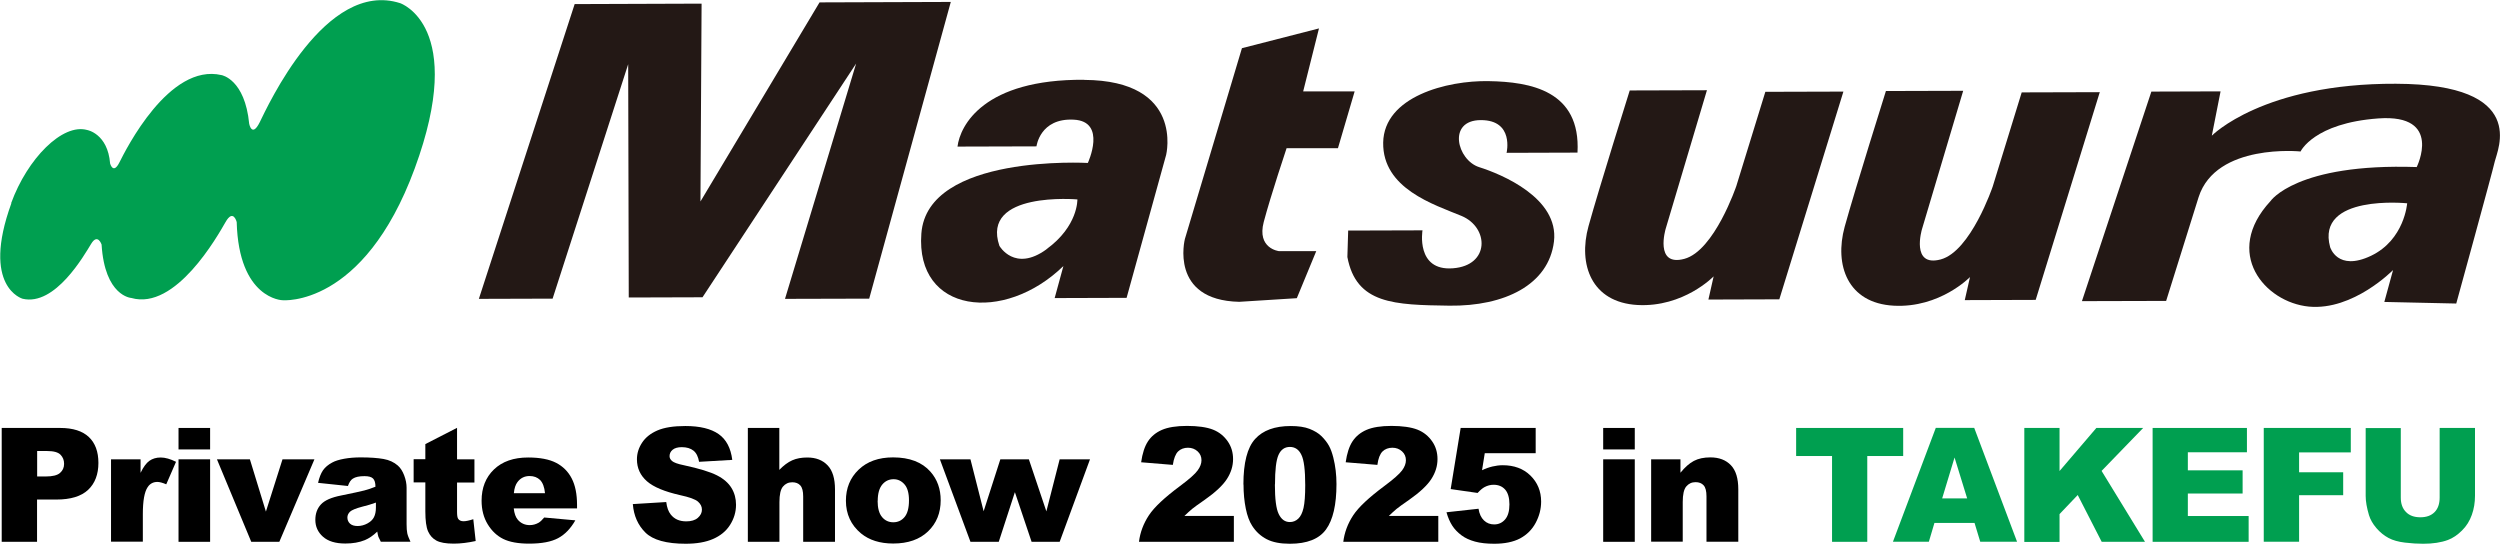
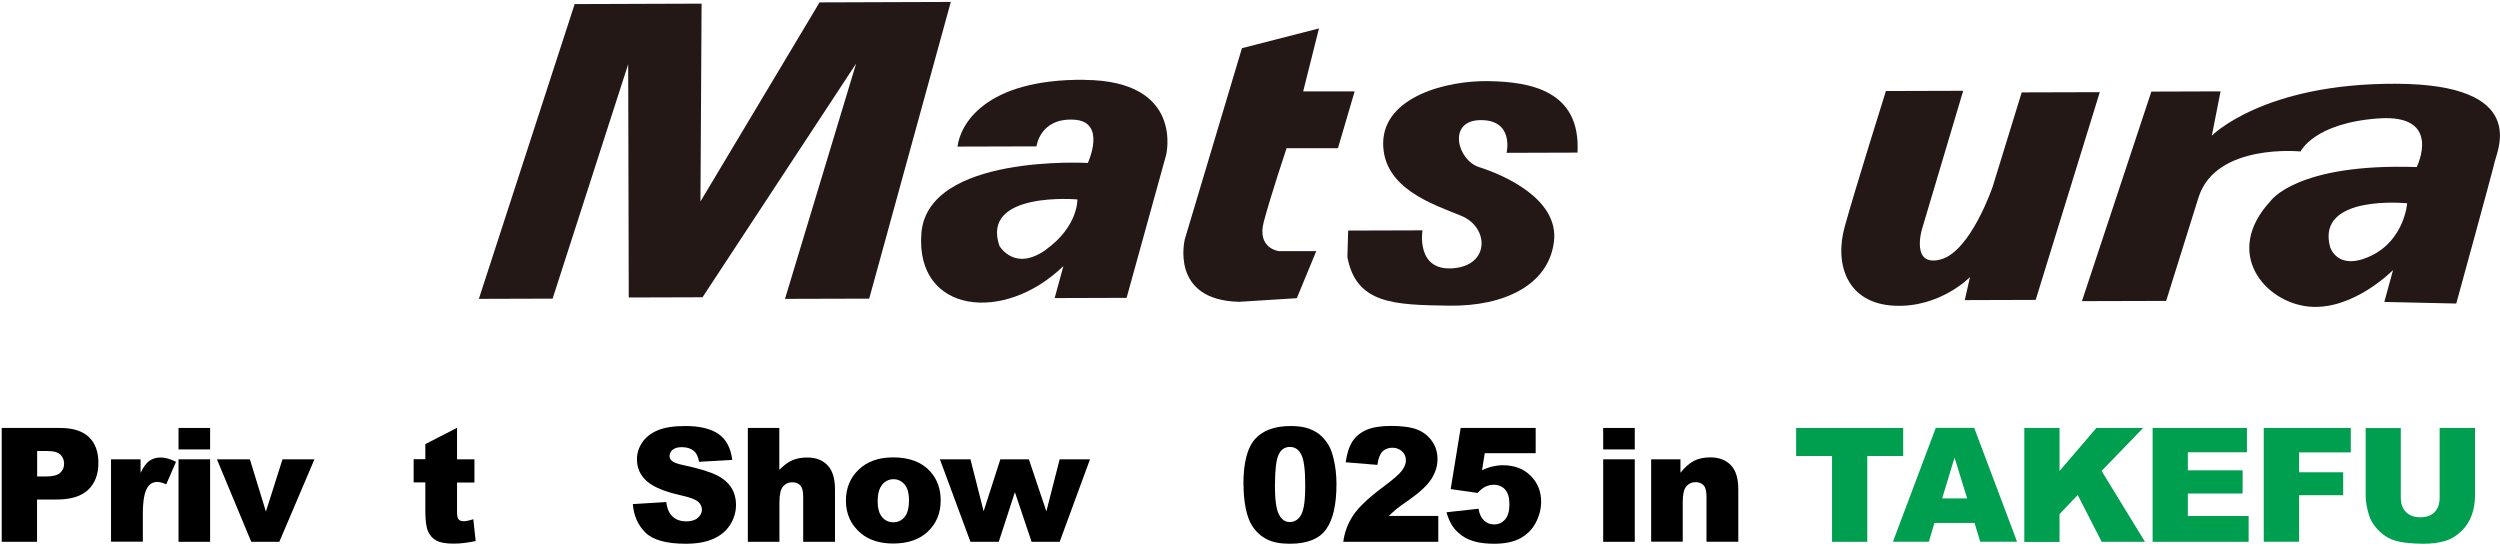
<svg xmlns="http://www.w3.org/2000/svg" id="_レイヤー_2" data-name="レイヤー_2" width="220" height="47.85" viewBox="0 0 220 47.85">
  <defs>
    <style>
      .cls-1 {
        fill: #231815;
      }

      .cls-2 {
        fill: #009f50;
      }
    </style>
  </defs>
  <g id="_x30_1-heder">
    <g id="logo">
      <g>
-         <path class="cls-2" d="M.98,17.88c1.43-3.93,4.52-7.05,6.69-6.44,0,0,1.81.31,2.02,2.95,0,0,.27,1,.82-.1.55-1.09,4.36-8.77,8.99-7.68,0,0,2.05.35,2.43,4.29,0,0,.24,1.23.92-.13.68-1.37,5.79-12.61,12.37-10.49,0,0,5.9,1.99,1.27,14.56-4.52,12.26-11.64,11.58-11.64,11.58,0,0-3.84-.1-4.02-6.88,0,0-.3-1.2-.98,0-.69,1.2-4.39,7.81-8.3,6.68,0,0-2.33-.14-2.61-4.7,0,0-.34-1.02-.92-.06-.59.96-3.16,5.51-6.03,4.83,0,0-3.67-1.02-.99-8.4" />
        <polygon class="cls-1" points="42.14 26.3 50.57 .36 61.74 .32 61.64 17.73 72.12 .21 83.67 .17 76.49 26.28 69.08 26.3 75.34 5.59 61.82 26.16 55.33 26.18 55.28 5.65 48.63 26.28 42.14 26.3" />
        <path class="cls-1" d="M95.4,7.02c-8.82-.06-10.91,4.01-11.14,5.88l6.95-.02s.3-2.5,3.27-2.35c2.96.14,1.25,3.81,1.25,3.81,0,0-14.13-.81-14.65,6.21-.53,7.03,7.28,7.94,12.5,2.86l-.77,2.82,6.33-.02,3.48-12.58s1.62-6.55-7.21-6.6M92.09,21.94c-2.8,2.04-4.14-.3-4.14-.3-1.66-4.84,6.86-4.09,6.86-4.09,0,0,.08,2.35-2.72,4.38" />
        <path class="cls-1" d="M109.29,4.24l-5.02,16.79s-1.39,5.39,4.78,5.53l5.07-.32,1.71-4.14h-3.28s-1.96-.22-1.34-2.57c.62-2.34,2.01-6.49,2.01-6.49h4.52s1.47-5,1.47-5h-4.53s1.39-5.54,1.39-5.54l-6.78,1.74Z" />
        <path class="cls-1" d="M118.63,20.29l6.55-.02s-.61,3.59,2.67,3.34c3.28-.24,3.19-3.6.76-4.61-2.42-1-6.95-2.4-6.89-6.45.07-4.05,5.61-5.48,9.28-5.41,3.67.06,8.12.83,7.82,6.29l-6.24.02s.69-2.89-2.27-2.88c-2.97.01-2.09,3.52-.14,4.14,1.96.62,7.03,2.71,6.58,6.54-.46,3.82-4.36,5.71-9.2,5.65-4.84-.07-8.2-.13-8.98-4.28l.07-2.34Z" />
-         <path class="cls-1" d="M143.42,7.96l6.79-.02-3.63,12.19s-1.01,3.36,1.64,2.65c2.65-.71,4.58-6.42,4.58-6.42l2.55-8.28,6.87-.02-5.64,18.28-6.24.02.46-2.04s-2.64,2.74-6.7,2.52c-4.06-.23-5.24-3.57-4.31-6.94.93-3.36,3.63-11.95,3.63-11.95" />
        <path class="cls-1" d="M165.97,8.01l6.79-.02-3.63,12.19s-1,3.35,1.65,2.65c2.65-.71,4.58-6.42,4.58-6.42l2.55-8.28,6.87-.02-5.64,18.28-6.24.02.46-2.03s-2.65,2.74-6.71,2.52c-4.07-.22-5.24-3.58-4.32-6.94.93-3.36,3.63-11.95,3.63-11.95" />
        <path class="cls-1" d="M210.86,7.37c-11.71-.05-16.22,4.57-16.22,4.57l.77-3.9-6.09.02-6.11,18.44,7.41-.02,2.86-9.14c1.54-4.77,8.97-4.01,8.97-4.01,0,0,1.16-2.5,6.85-2.91,5.71-.41,3.37,4.28,3.37,4.28-10.61-.36-12.87,3-12.87,3-4.2,4.54-.52,8.9,3.38,9.28,3.91.37,7.41-3.22,7.41-3.22l-.77,2.81,6.33.14s3.16-11.48,3.39-12.5c.23-1.02,3.03-6.8-8.68-6.84M208.65,22.51c-2.97,1.41-3.6-.77-3.6-.77-1.27-4.68,6.78-3.85,6.78-3.85,0,0-.23,3.21-3.18,4.62" />
      </g>
      <g>
        <path d="M.15,37.66h5.15c1.12,0,1.96.27,2.52.8s.84,1.29.84,2.28-.3,1.8-.91,2.37-1.54.85-2.79.85h-1.7v3.72H.15v-10.02ZM3.26,41.93h.76c.6,0,1.02-.1,1.26-.31.24-.21.36-.47.36-.8s-.1-.58-.31-.8c-.21-.22-.6-.33-1.18-.33h-.88v2.24Z" />
        <path d="M9.77,40.42h2.6v1.19c.25-.52.51-.87.78-1.06.27-.19.6-.29.99-.29s.86.13,1.35.38l-.86,1.98c-.33-.14-.59-.21-.78-.21-.36,0-.65.15-.85.45-.29.42-.43,1.22-.43,2.38v2.43h-2.8v-7.26Z" />
        <path d="M15.71,37.66h2.78v1.89h-2.78v-1.89ZM15.71,40.42h2.78v7.26h-2.78v-7.26Z" />
        <path d="M19.1,40.42h2.89l1.41,4.6,1.46-4.6h2.81l-3.09,7.26h-2.47l-3.02-7.26Z" />
-         <path d="M30.65,42.77l-2.66-.28c.1-.46.25-.83.43-1.1.19-.27.46-.5.82-.69.25-.14.61-.25,1.05-.33s.93-.12,1.45-.12c.83,0,1.5.05,2.01.14s.93.29,1.26.58c.24.21.42.5.56.87s.21.73.21,1.08v3.21c0,.34.02.61.06.8.04.19.14.44.28.74h-2.61c-.1-.19-.17-.33-.21-.43s-.06-.25-.1-.46c-.36.35-.73.6-1.09.75-.49.2-1.06.3-1.72.3-.87,0-1.52-.2-1.97-.6-.45-.4-.67-.9-.67-1.48,0-.55.16-1,.49-1.36s.92-.62,1.79-.79c1.04-.21,1.72-.36,2.03-.44s.64-.19.98-.33c0-.34-.07-.58-.21-.72s-.39-.21-.75-.21c-.46,0-.8.07-1.03.22-.18.11-.32.33-.43.64ZM33.07,44.23c-.38.14-.78.26-1.2.36-.57.15-.92.3-1.07.44-.15.15-.23.32-.23.51,0,.22.08.4.23.54.15.14.38.21.67.21s.6-.08.87-.23c.27-.15.46-.33.57-.55.11-.22.17-.5.17-.84v-.44Z" />
        <path d="M40.22,37.66v2.76h1.53v2.04h-1.53v2.57c0,.31.03.51.09.61.09.15.25.23.48.23.21,0,.49-.06.86-.18l.21,1.92c-.69.15-1.33.23-1.93.23-.69,0-1.2-.09-1.53-.27-.33-.18-.57-.45-.73-.81s-.24-.95-.24-1.76v-2.55h-1.03v-2.04h1.03v-1.33l2.79-1.43Z" />
-         <path d="M50.79,44.74h-5.58c.05.45.17.78.36,1,.27.31.62.47,1.05.47.27,0,.53-.07.78-.21.15-.09.31-.24.49-.46l2.74.25c-.42.73-.92,1.25-1.52,1.57s-1.44.48-2.55.48c-.96,0-1.72-.14-2.27-.41s-1.01-.7-1.37-1.29c-.36-.59-.54-1.28-.54-2.08,0-1.13.36-2.05,1.09-2.75.73-.7,1.73-1.05,3.01-1.05,1.04,0,1.86.16,2.46.47s1.06.77,1.37,1.37.47,1.37.47,2.33v.31ZM47.96,43.4c-.05-.54-.2-.92-.43-1.16-.24-.23-.54-.35-.93-.35-.44,0-.8.18-1.06.53-.17.22-.28.54-.32.98h2.74Z" />
        <path d="M55.68,44.36l2.95-.18c.06.48.19.84.39,1.09.32.41.77.61,1.37.61.44,0,.78-.1,1.02-.31s.36-.45.36-.72-.11-.49-.34-.7c-.23-.21-.76-.4-1.59-.58-1.36-.31-2.33-.71-2.91-1.22-.58-.51-.88-1.15-.88-1.93,0-.52.15-1,.45-1.46s.75-.82,1.35-1.08,1.42-.39,2.46-.39c1.28,0,2.26.24,2.93.71s1.07,1.23,1.2,2.27l-2.92.17c-.08-.45-.24-.78-.49-.98s-.59-.31-1.03-.31c-.36,0-.63.08-.81.23-.18.15-.27.34-.27.56,0,.16.07.3.22.43.15.13.49.26,1.04.37,1.35.29,2.32.59,2.91.89s1.01.67,1.28,1.11.4.94.4,1.48c0,.64-.18,1.23-.53,1.78s-.85.95-1.49,1.23c-.64.28-1.44.42-2.41.42-1.7,0-2.88-.33-3.54-.98s-1.03-1.49-1.11-2.5Z" />
        <path d="M65.8,37.66h2.78v3.69c.38-.39.75-.67,1.13-.84s.82-.25,1.33-.25c.76,0,1.35.23,1.79.69.44.46.65,1.17.65,2.12v4.61h-2.8v-3.99c0-.46-.08-.78-.25-.97s-.41-.28-.71-.28c-.34,0-.61.13-.82.38s-.31.71-.31,1.37v3.49h-2.78v-10.02Z" />
        <path d="M74.44,44.07c0-1.11.37-2.02,1.12-2.74.75-.72,1.76-1.08,3.03-1.08,1.45,0,2.55.42,3.29,1.26.6.68.9,1.52.9,2.51,0,1.12-.37,2.03-1.11,2.74s-1.76,1.07-3.07,1.07c-1.17,0-2.11-.3-2.83-.89-.88-.73-1.33-1.7-1.33-2.88ZM77.23,44.06c0,.65.13,1.13.39,1.44s.59.46.99.46.73-.15.99-.46.39-.8.39-1.47c0-.63-.13-1.1-.39-1.4s-.58-.46-.96-.46c-.41,0-.74.16-1,.47-.26.31-.4.79-.4,1.43Z" />
        <path d="M82.71,40.42h2.69l1.16,4.57,1.47-4.57h2.51l1.54,4.58,1.17-4.58h2.67l-2.67,7.26h-2.47l-1.47-4.37-1.42,4.37h-2.49l-2.69-7.26Z" />
-         <path d="M108.58,47.68h-8.35c.1-.82.39-1.6.87-2.33s1.4-1.58,2.73-2.57c.82-.61,1.34-1.07,1.56-1.38.23-.31.34-.61.34-.9,0-.31-.11-.57-.34-.78s-.51-.32-.85-.32-.65.11-.87.33-.38.62-.46,1.18l-2.79-.23c.11-.78.31-1.4.6-1.84.29-.44.7-.78,1.23-1.01s1.27-.35,2.21-.35,1.74.11,2.29.33.97.57,1.29,1.03.47.98.47,1.56c0,.61-.18,1.19-.54,1.75s-1.01,1.17-1.95,1.83c-.56.39-.94.66-1.12.81s-.41.36-.67.61h4.35v2.27Z" />
        <path d="M109.42,42.63c0-1.9.34-3.24,1.03-4,.69-.76,1.73-1.14,3.13-1.14.67,0,1.23.08,1.66.25s.79.38,1.06.65.49.55.65.84c.16.29.28.64.38,1.03.19.75.28,1.53.28,2.34,0,1.82-.31,3.15-.92,3.99s-1.67,1.26-3.18,1.26c-.84,0-1.52-.13-2.04-.4s-.95-.66-1.28-1.18c-.24-.37-.43-.87-.56-1.51-.13-.64-.2-1.35-.2-2.12ZM112.19,42.63c0,1.28.11,2.15.34,2.61.23.47.55.7.98.7.28,0,.53-.1.74-.3.21-.2.36-.51.46-.94.1-.43.15-1.1.15-2,0-1.33-.11-2.23-.34-2.68-.22-.46-.56-.69-1.01-.69s-.79.23-1,.7-.31,1.33-.31,2.59Z" />
        <path d="M126.56,47.68h-8.35c.1-.82.39-1.6.87-2.33s1.4-1.58,2.73-2.57c.82-.61,1.34-1.07,1.57-1.38.23-.31.34-.61.34-.9,0-.31-.11-.57-.34-.78s-.51-.32-.85-.32-.65.11-.87.33-.38.62-.45,1.18l-2.79-.23c.11-.78.31-1.4.6-1.84.29-.44.7-.78,1.23-1.01s1.27-.35,2.2-.35,1.74.11,2.29.33.97.57,1.29,1.03.47.98.47,1.56c0,.61-.18,1.19-.54,1.75s-1.01,1.17-1.95,1.83c-.56.39-.94.66-1.12.81s-.41.36-.67.61h4.35v2.27Z" />
        <path d="M128.53,37.66h6.61v2.22h-4.48l-.24,1.5c.31-.15.62-.26.92-.33.3-.07.6-.11.9-.11,1,0,1.82.3,2.44.91s.94,1.37.94,2.29c0,.65-.16,1.27-.48,1.87-.32.6-.78,1.05-1.37,1.37-.59.31-1.35.47-2.27.47-.66,0-1.23-.06-1.7-.19-.47-.13-.87-.31-1.2-.56-.33-.25-.6-.53-.8-.84s-.38-.71-.51-1.18l2.82-.31c.07.45.23.79.48,1.03s.55.35.9.35c.39,0,.71-.15.96-.44.25-.29.38-.73.38-1.32s-.13-1.03-.38-1.31-.59-.42-1.02-.42c-.27,0-.53.07-.78.2-.19.1-.39.27-.62.52l-2.37-.34.88-5.39Z" />
        <path d="M141.08,37.66h2.78v1.89h-2.78v-1.89ZM141.08,40.42h2.78v7.26h-2.78v-7.26Z" />
        <path d="M145.29,40.42h2.59v1.18c.39-.48.78-.83,1.18-1.04s.88-.31,1.45-.31c.77,0,1.37.23,1.81.69.44.46.65,1.17.65,2.12v4.61h-2.8v-3.99c0-.46-.08-.78-.25-.97s-.41-.28-.71-.28c-.34,0-.61.13-.82.38s-.31.71-.31,1.37v3.49h-2.78v-7.26Z" />
        <path class="cls-2" d="M158.07,37.66h9.41v2.47h-3.16v7.55h-3.1v-7.55h-3.16v-2.47Z" />
        <path class="cls-2" d="M173.75,46.02h-3.52l-.49,1.65h-3.16l3.77-10.02h3.38l3.77,10.02h-3.24l-.5-1.65ZM173.11,43.86l-1.11-3.6-1.09,3.6h2.2Z" />
        <path class="cls-2" d="M178.14,37.66h3.1v3.79l3.24-3.79h4.12l-3.66,3.78,3.82,6.24h-3.81l-2.11-4.12-1.6,1.68v2.45h-3.1v-10.02Z" />
        <path class="cls-2" d="M189.43,37.66h8.3v2.14h-5.2v1.59h4.82v2.04h-4.82v1.98h5.35v2.27h-8.45v-10.02Z" />
        <path class="cls-2" d="M199.21,37.66h7.66v2.15h-4.55v1.75h3.88v2.02h-3.88v4.09h-3.11v-10.02Z" />
        <path class="cls-2" d="M214.71,37.66h3.09v5.97c0,.59-.09,1.15-.28,1.68-.19.53-.47.99-.87,1.38-.39.39-.81.67-1.24.83-.6.22-1.32.33-2.17.33-.49,0-1.02-.03-1.6-.1-.58-.07-1.06-.2-1.45-.41s-.74-.49-1.06-.86c-.32-.37-.54-.76-.66-1.15-.19-.64-.29-1.2-.29-1.69v-5.97h3.09v6.11c0,.55.15.97.46,1.28.3.31.72.46,1.26.46s.95-.15,1.25-.45c.3-.3.45-.73.45-1.29v-6.11Z" />
      </g>
    </g>
  </g>
</svg>